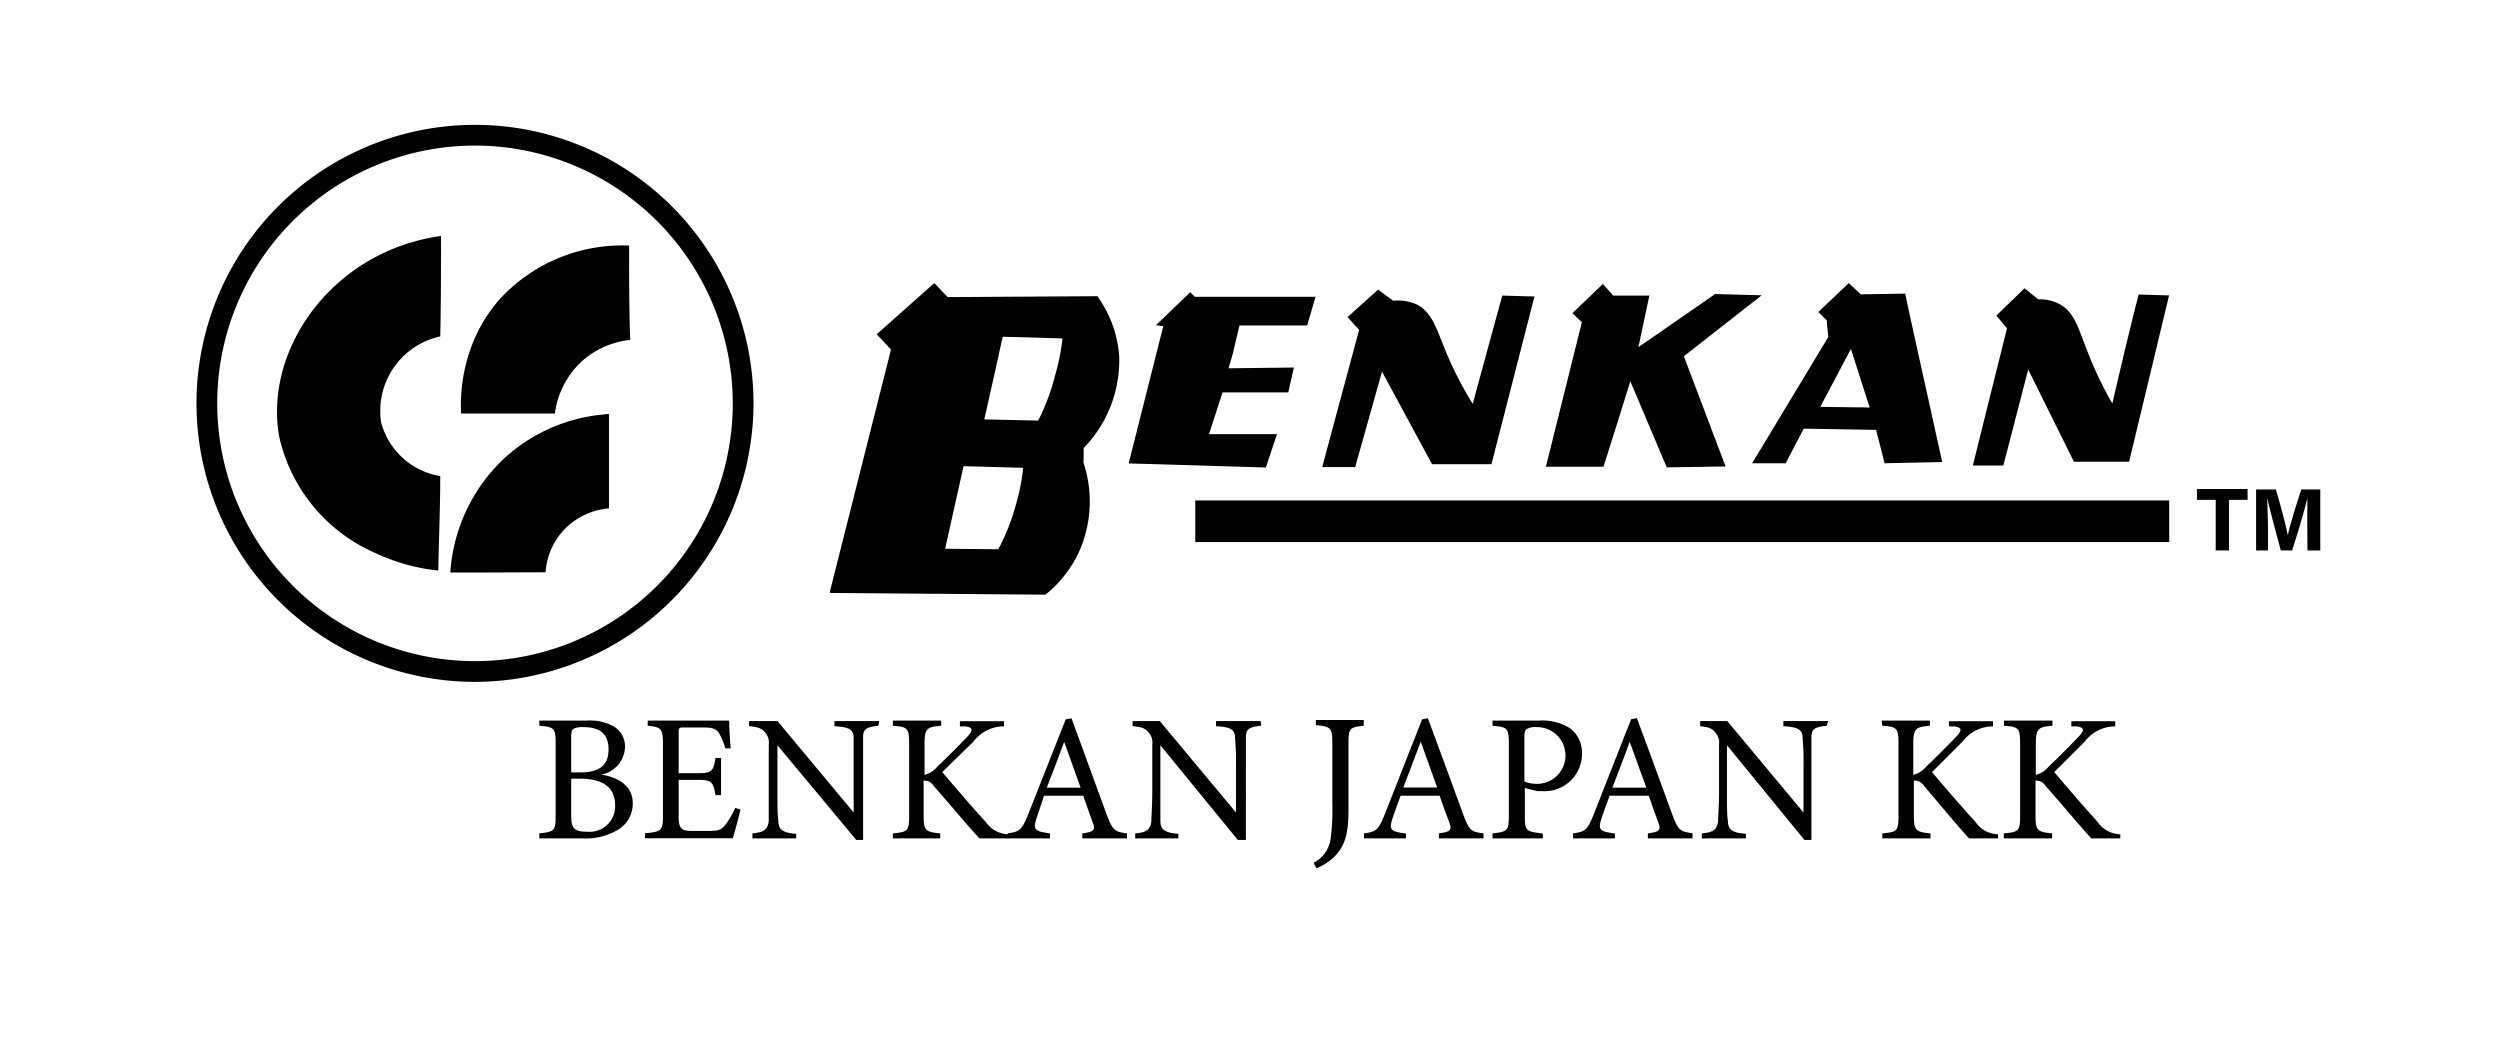
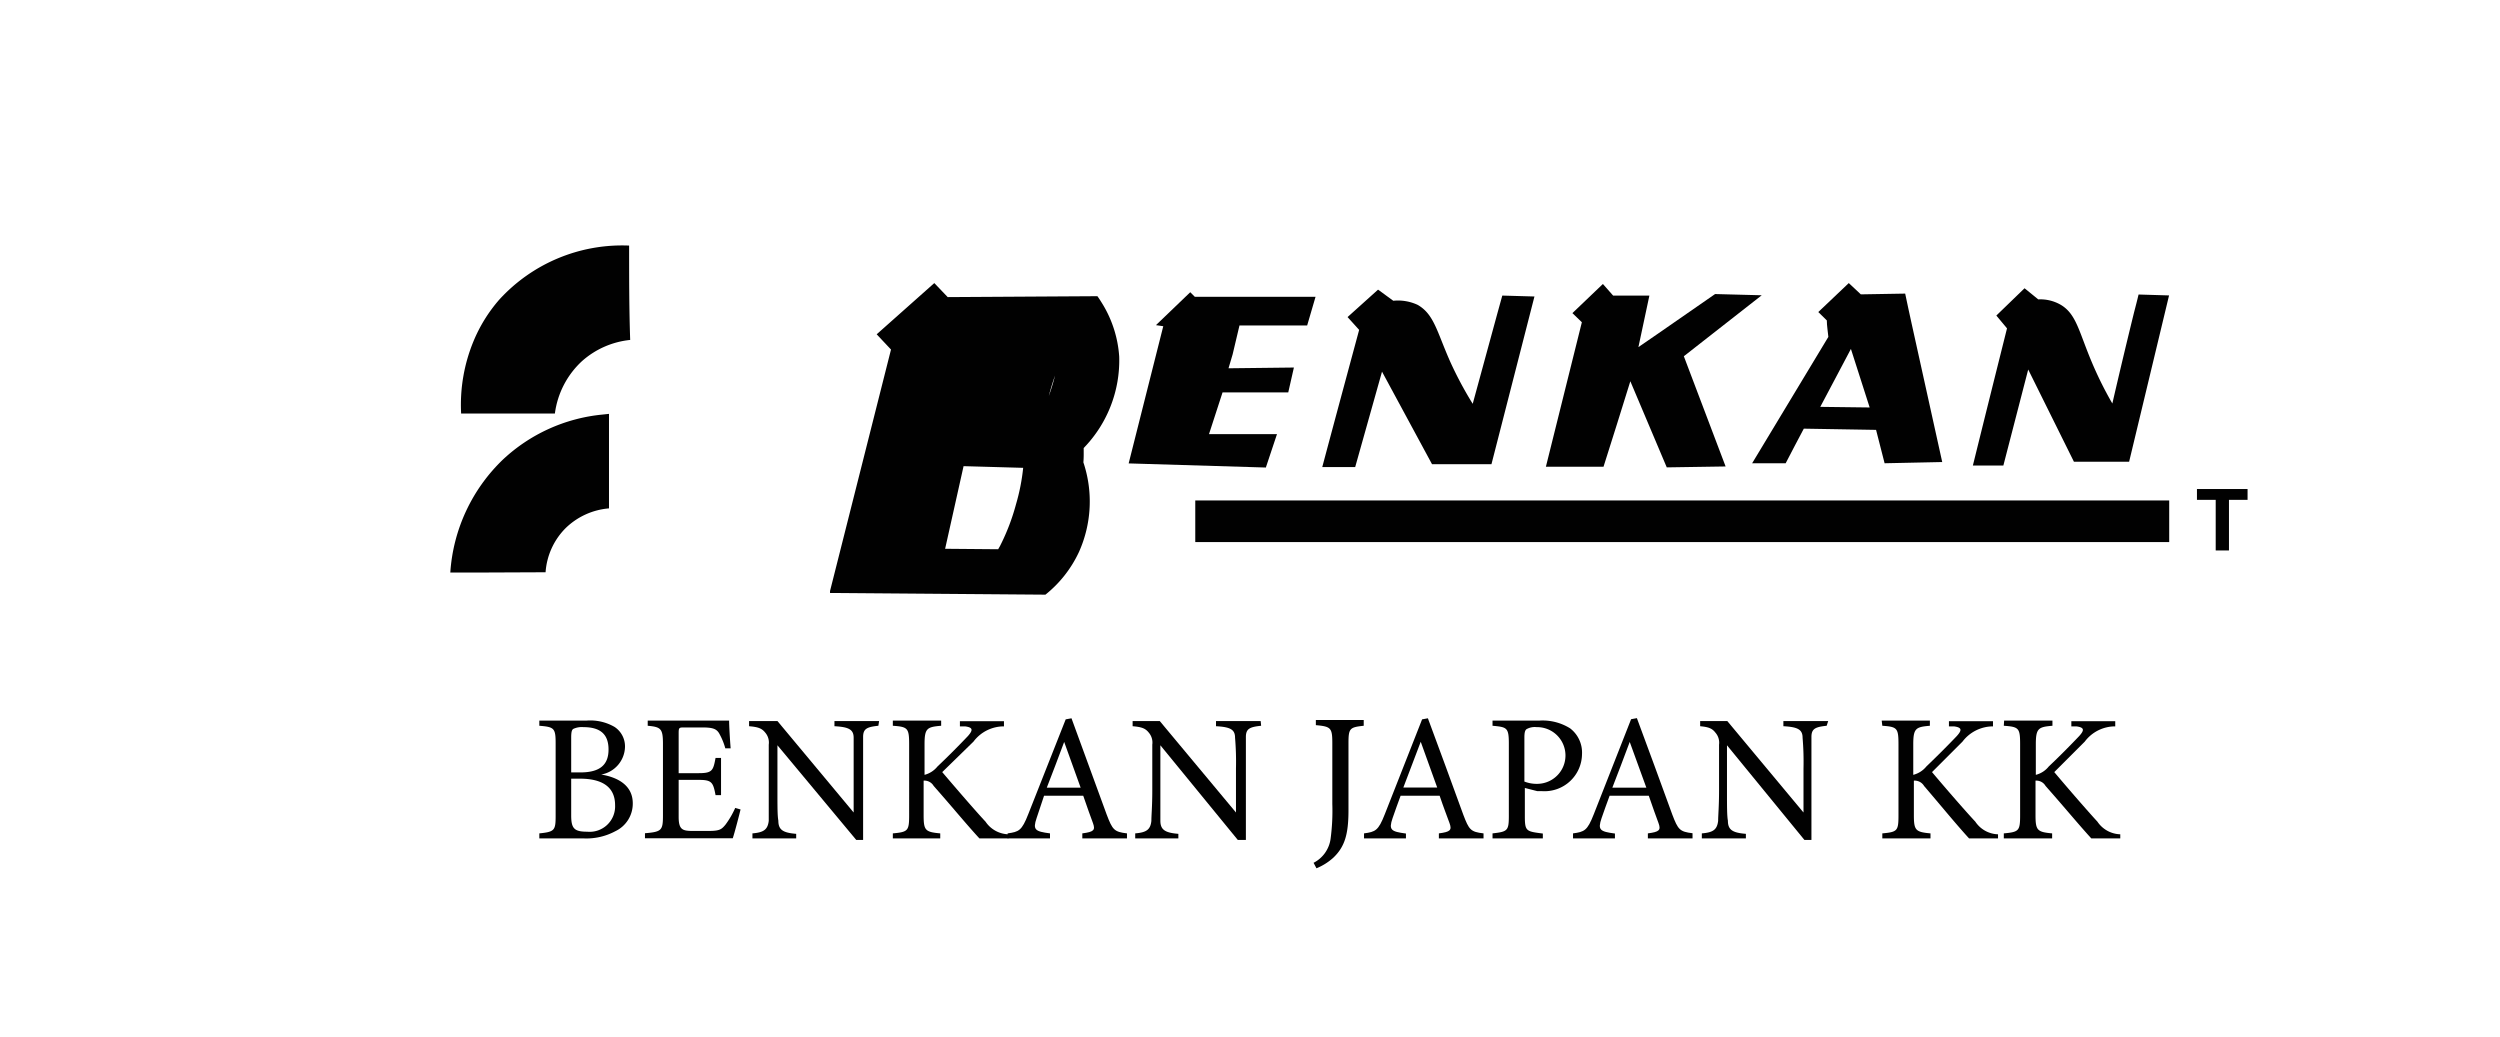
<svg xmlns="http://www.w3.org/2000/svg" id="Layer_1" data-name="Layer 1" viewBox="0 0 164 68">
  <defs>
    <style>.cls-1{fill:#010101;}</style>
  </defs>
  <path class="cls-1" d="M39.44,50.81c1.14.19,2.07.74,2.07,1.89a2,2,0,0,1-1.15,1.83A4,4,0,0,1,38.3,55H35.38v-.33c1-.1,1.07-.2,1.07-1.14V48.76c0-1-.1-1.07-1.07-1.15v-.34h3.11a3.17,3.17,0,0,1,1.83.42A1.53,1.53,0,0,1,41,49,1.89,1.89,0,0,1,39.44,50.81Zm-1.36-.14c1.3,0,1.84-.52,1.84-1.5s-.51-1.47-1.65-1.47a1.3,1.3,0,0,0-.67.12c-.09.07-.13.2-.13.58v2.27Zm-.61,2.82c0,.86.2,1.07,1.05,1.07a1.67,1.67,0,0,0,1.83-1.74c0-1.21-.86-1.74-2.31-1.74h-.57Z" />
  <path class="cls-1" d="M48.58,53.1c-.07.31-.39,1.53-.51,1.89H42.31v-.33c1.1-.09,1.18-.19,1.18-1.17V48.8c0-1-.13-1.11-1-1.19v-.34H46.1c1.12,0,1.58,0,1.73,0,0,.3.05,1.19.1,1.82l-.35,0a4.19,4.19,0,0,0-.36-.9c-.19-.39-.46-.47-1.18-.47H44.92c-.37,0-.4,0-.4.38v2.62h1.32c.89,0,.95-.18,1.1-1h.36v2.44h-.36c-.16-.85-.25-1-1.11-1H44.52V53.6c0,.83.27.9.86.91h1.1c.73,0,.85-.1,1.11-.41A5.69,5.69,0,0,0,48.23,53Z" />
  <path class="cls-1" d="M57.62,47.61c-.76.08-1,.2-1,.74,0,.38,0,.88,0,2V55.1h-.45L51,48.89v3c0,1.07,0,1.61.06,1.95,0,.61.32.79,1.17.86V55H49.36v-.33c.73-.06,1-.24,1.07-.82,0-.38,0-.92,0-2v-3a1,1,0,0,0-.23-.79c-.23-.29-.48-.37-1.06-.42v-.34H51l5,6v-2.9c0-1.11,0-1.62,0-2,0-.54-.31-.71-1.26-.76v-.34h2.93Z" />
  <path class="cls-1" d="M58.57,47.27h3.17v.34c-.93.08-1.09.16-1.09,1.22v2a1.61,1.61,0,0,0,.85-.55c.67-.63,1.46-1.43,2-2,.35-.4.32-.56-.19-.63l-.34,0v-.34h2.89v.34a2.49,2.49,0,0,0-2,1l-2.05,2c.91,1.07,2.22,2.59,2.84,3.25a1.87,1.87,0,0,0,1.5.83V55h-1.9c-.92-1-1.88-2.18-3-3.44a.7.7,0,0,0-.66-.35v2.26c0,1,.1,1.11,1.09,1.2V55H58.57v-.33c1-.09,1.07-.17,1.07-1.2V48.83c0-1.07-.09-1.15-1.07-1.22Z" />
  <path class="cls-1" d="M71,55v-.33c.77-.1.86-.22.7-.67s-.39-1.05-.64-1.8H68.49L68,53.67c-.26.77-.1.87.88,1V55H66.1v-.33c.74-.1.93-.18,1.35-1.25l2.46-6.23.38-.07,2.31,6.32c.38,1,.49,1.13,1.33,1.23V55Zm-1.19-6.33c-.38,1-.78,2.1-1.14,3h2.22Z" />
  <path class="cls-1" d="M82.73,47.61c-.76.08-1,.2-1,.74,0,.38,0,.88,0,2V55.1H81.2l-5.08-6.21v3c0,1.07,0,1.61,0,1.95,0,.61.33.79,1.18.86V55H74.47v-.33c.73-.06,1-.24,1.06-.82,0-.38.06-.92.06-2v-3a1,1,0,0,0-.23-.79c-.23-.29-.48-.37-1.06-.42v-.34h1.78l5,6v-2.9a18.82,18.82,0,0,0-.06-2c0-.54-.3-.71-1.25-.76v-.34h2.93Z" />
  <path class="cls-1" d="M89.46,47.61c-.93.1-1,.17-1,1.17v4.39c0,1.57-.25,2.39-1,3.1a3.76,3.76,0,0,1-1.1.69l-.19-.36A2.08,2.08,0,0,0,87.29,55a13.87,13.87,0,0,0,.11-2.26v-4c0-1-.1-1.08-1.08-1.17v-.34h3.14Z" />
  <path class="cls-1" d="M94.39,55v-.33c.77-.1.86-.22.7-.67s-.4-1.05-.65-1.8H91.88c-.19.53-.37,1-.53,1.48-.26.77-.1.87.88,1V55H89.48v-.33c.75-.1.94-.18,1.36-1.25l2.45-6.23.38-.07c.75,2,1.57,4.27,2.32,6.32.38,1,.48,1.13,1.33,1.23V55ZM93.2,48.66l-1.14,3h2.22Z" />
  <path class="cls-1" d="M101,47.27a3.4,3.4,0,0,1,2,.51,2,2,0,0,1,.78,1.69,2.46,2.46,0,0,1-2.61,2.43l-.32,0-.82-.21v1.85c0,1,.09,1,1.18,1.14V55H97.91v-.33c1-.11,1.07-.18,1.07-1.17V48.78c0-1.06-.13-1.08-1.07-1.17v-.34Zm-1,4a2.22,2.22,0,0,0,.87.15,1.86,1.86,0,0,0-.07-3.72,1.09,1.09,0,0,0-.67.14c-.09.08-.13.22-.13.55Z" />
  <path class="cls-1" d="M108.1,55v-.33c.77-.1.86-.22.7-.67s-.39-1.05-.64-1.8h-2.57c-.19.53-.37,1-.53,1.48-.26.77-.1.87.88,1V55h-2.75v-.33c.75-.1.94-.18,1.36-1.25L107,47.18l.38-.07c.75,2,1.57,4.27,2.32,6.32.38,1,.49,1.13,1.33,1.23V55Zm-1.19-6.33c-.38,1-.78,2.1-1.14,3H108Z" />
  <path class="cls-1" d="M119.83,47.61c-.76.08-1,.2-1,.74,0,.38,0,.88,0,2V55.1h-.46l-5.08-6.21v3c0,1.07,0,1.61.06,1.95,0,.61.32.79,1.18.86V55h-2.89v-.33c.74-.06,1-.24,1.07-.82,0-.38.06-.92.06-2v-3a1,1,0,0,0-.24-.79c-.22-.29-.47-.37-1-.42v-.34h1.78l5,6v-2.9a18.82,18.82,0,0,0-.06-2c0-.54-.31-.71-1.26-.76v-.34h2.94Z" />
  <path class="cls-1" d="M123.44,47.27h3.16v.34c-.92.08-1.09.16-1.09,1.22v2a1.63,1.63,0,0,0,.86-.55c.66-.63,1.46-1.43,2-2,.36-.4.32-.56-.19-.63l-.33,0v-.34h2.89v.34a2.52,2.52,0,0,0-2,1l-2,2c.9,1.07,2.22,2.59,2.84,3.25a1.85,1.85,0,0,0,1.49.83V55h-1.9c-.91-1-1.87-2.18-2.95-3.44a.72.72,0,0,0-.67-.35v2.26c0,1,.11,1.11,1.09,1.2V55h-3.16v-.33c1-.09,1.06-.17,1.06-1.2V48.83c0-1.07-.08-1.15-1.06-1.22Z" />
  <path class="cls-1" d="M131.47,47.27h3.17v.34c-.92.08-1.09.16-1.09,1.22v2a1.58,1.58,0,0,0,.85-.55c.67-.63,1.46-1.43,2-2,.36-.4.32-.56-.19-.63l-.33,0v-.34h2.88v.34a2.49,2.49,0,0,0-2,1l-2,2c.9,1.07,2.22,2.59,2.83,3.25a1.87,1.87,0,0,0,1.5.83V55h-1.9c-.91-1-1.88-2.18-3-3.44a.7.7,0,0,0-.66-.35v2.26c0,1,.11,1.11,1.09,1.2V55h-3.17v-.33c1-.09,1.07-.17,1.07-1.2V48.83c0-1.07-.08-1.15-1.07-1.22Z" />
  <path class="cls-1" d="M145.35,32.79h-1.23v-.71h3.32v.71h-1.22v3.32h-.87Z" />
-   <path class="cls-1" d="M151.36,34.6c0-.69,0-1.46,0-1.91h0c-.19.82-.59,2.16-1,3.42h-.74c-.3-1.1-.71-2.63-.89-3.44h0c0,.48.05,1.31.05,2v1.44H148v-4h1.3c.31,1.05.66,2.37.78,3h0c.1-.53.54-1.94.88-3h1.25v4h-.84Z" />
  <rect class="cls-1" x="78.41" y="32.83" width="63.89" height="2.73" />
-   <path class="cls-1" d="M31.16,44.73A18.27,18.27,0,1,1,49.43,26.46,18.3,18.3,0,0,1,31.16,44.73Zm0-35.18A16.91,16.91,0,1,0,48.07,26.46,16.93,16.93,0,0,0,31.16,9.55Z" />
-   <path class="cls-1" d="M24.56,36.25a10.91,10.91,0,0,1-6.25-7.63c-1-5.71,3.49-12.15,10.62-13.14,0,2.2,0,4.39-.05,6.59A5,5,0,0,0,25,27.7a4.82,4.82,0,0,0,3.88,3.53c0,2.07-.09,4.14-.13,6.2A12.87,12.87,0,0,1,24.56,36.25Z" />
  <path class="cls-1" d="M31.06,22.39a9.9,9.9,0,0,1,1.68-2.72,10.91,10.91,0,0,1,8.53-3.56c0,2.07,0,4.13.07,6.19a5.61,5.61,0,0,0-3.15,1.38,5.68,5.68,0,0,0-1.79,3.45l-6.15,0A10.91,10.91,0,0,1,31.06,22.39Z" />
  <path class="cls-1" d="M31.11,37.56H29.54A11.3,11.3,0,0,1,33,30.14a11.11,11.11,0,0,1,6.48-2.94l.47-.05v6.2a4.61,4.61,0,0,0-2.86,1.31,4.54,4.54,0,0,0-1.3,2.88Z" />
  <path class="cls-1" d="M80.86,23.25l.45-1.9h4.44c.18-.63.37-1.25.55-1.88l-7.92,0-.3-.3-2.25,2.16.48.07c-.76,3-1.51,6-2.27,9l9,.27c.24-.73.48-1.46.73-2.19l-4.46,0c.3-.91.59-1.83.89-2.74l4.31,0,.37-1.63-4.29.05Z" />
-   <path class="cls-1" d="M71.09,29.39a8.25,8.25,0,0,0,2.33-6A7.61,7.61,0,0,0,72.36,20c-.14-.23-.26-.42-.37-.57l-9.82.06-.88-.92-3.78,3.36c.31.33.62.66.94,1q-2,7.92-4,15.84v.13h.33l13.8.11a7.78,7.78,0,0,0,2.2-2.8,8.09,8.09,0,0,0,.29-5.88C71.1,30,71.09,29.69,71.09,29.39Zm-4.44,3.69a14.05,14.05,0,0,1-1.05,2.74l-.12.21L62,36l1.21-5.42,3.91.11A13.24,13.24,0,0,1,66.65,33.08Zm2.56-8.44a14.05,14.05,0,0,1-1,2.74l-.11.21-3.53-.08c.39-1.71.83-3.71,1.21-5.42l3.92.11A14.25,14.25,0,0,1,69.21,24.64Z" />
+   <path class="cls-1" d="M71.09,29.39a8.25,8.25,0,0,0,2.33-6A7.61,7.61,0,0,0,72.36,20c-.14-.23-.26-.42-.37-.57l-9.82.06-.88-.92-3.78,3.36c.31.33.62.66.94,1q-2,7.92-4,15.84v.13h.33l13.8.11a7.78,7.78,0,0,0,2.2-2.8,8.09,8.09,0,0,0,.29-5.88C71.1,30,71.09,29.69,71.09,29.39Zm-4.44,3.69a14.05,14.05,0,0,1-1.05,2.74l-.12.21L62,36l1.21-5.42,3.91.11A13.24,13.24,0,0,1,66.65,33.08Zm2.56-8.44a14.05,14.05,0,0,1-1,2.74l-.11.21-3.53-.08l3.92.11A14.25,14.25,0,0,1,69.21,24.64Z" />
  <path class="cls-1" d="M98.23,20.55l.32-1.16,2.11.06-2.82,11h-3.9l-3.28-6.07L88.9,30.64l-2.16,0c.8-3,1.61-6,2.42-9l-.76-.84,2-1.8,1,.73A3.06,3.06,0,0,1,93,20c1.08.62,1.26,1.76,2.14,3.74a24.21,24.21,0,0,0,1.47,2.75Z" />
  <path class="cls-1" d="M140,20.47c.1-.38.2-.77.29-1.15l2,.06q-1.31,5.46-2.62,10.91h-3.62l-3-6.05-1.63,6.3-2,0c.74-3,1.49-6,2.24-9l-.7-.84,1.85-1.79.9.73a2.68,2.68,0,0,1,1.5.37c1,.61,1.17,1.75,2,3.72a24.11,24.11,0,0,0,1.36,2.74Q139.27,23.44,140,20.47Z" />
  <path class="cls-1" d="M108.76,21.89l-1.28.88.72-3.38-2.38,0-.67-.76-2,1.91.62.6q-1.17,4.74-2.36,9.48l3.78,0q.89-2.8,1.76-5.61l2.39,5.65,3.86-.06-2.74-7.23,5.11-4-3.06-.08Z" />
  <path class="cls-1" d="M125.41,21.26c-.14-.65-.29-1.31-.43-2l-2.91.05-.79-.74-2,1.9.56.55c0,.36.07.72.1,1.08l-5,8.29h2.2c.39-.76.79-1.51,1.19-2.27l4.74.08c.18.73.37,1.46.56,2.19l3.78-.08Q126.41,25.81,125.41,21.26Zm-6,5.43,1.17-2.21.84-1.59,1.23,3.84Z" />
</svg>